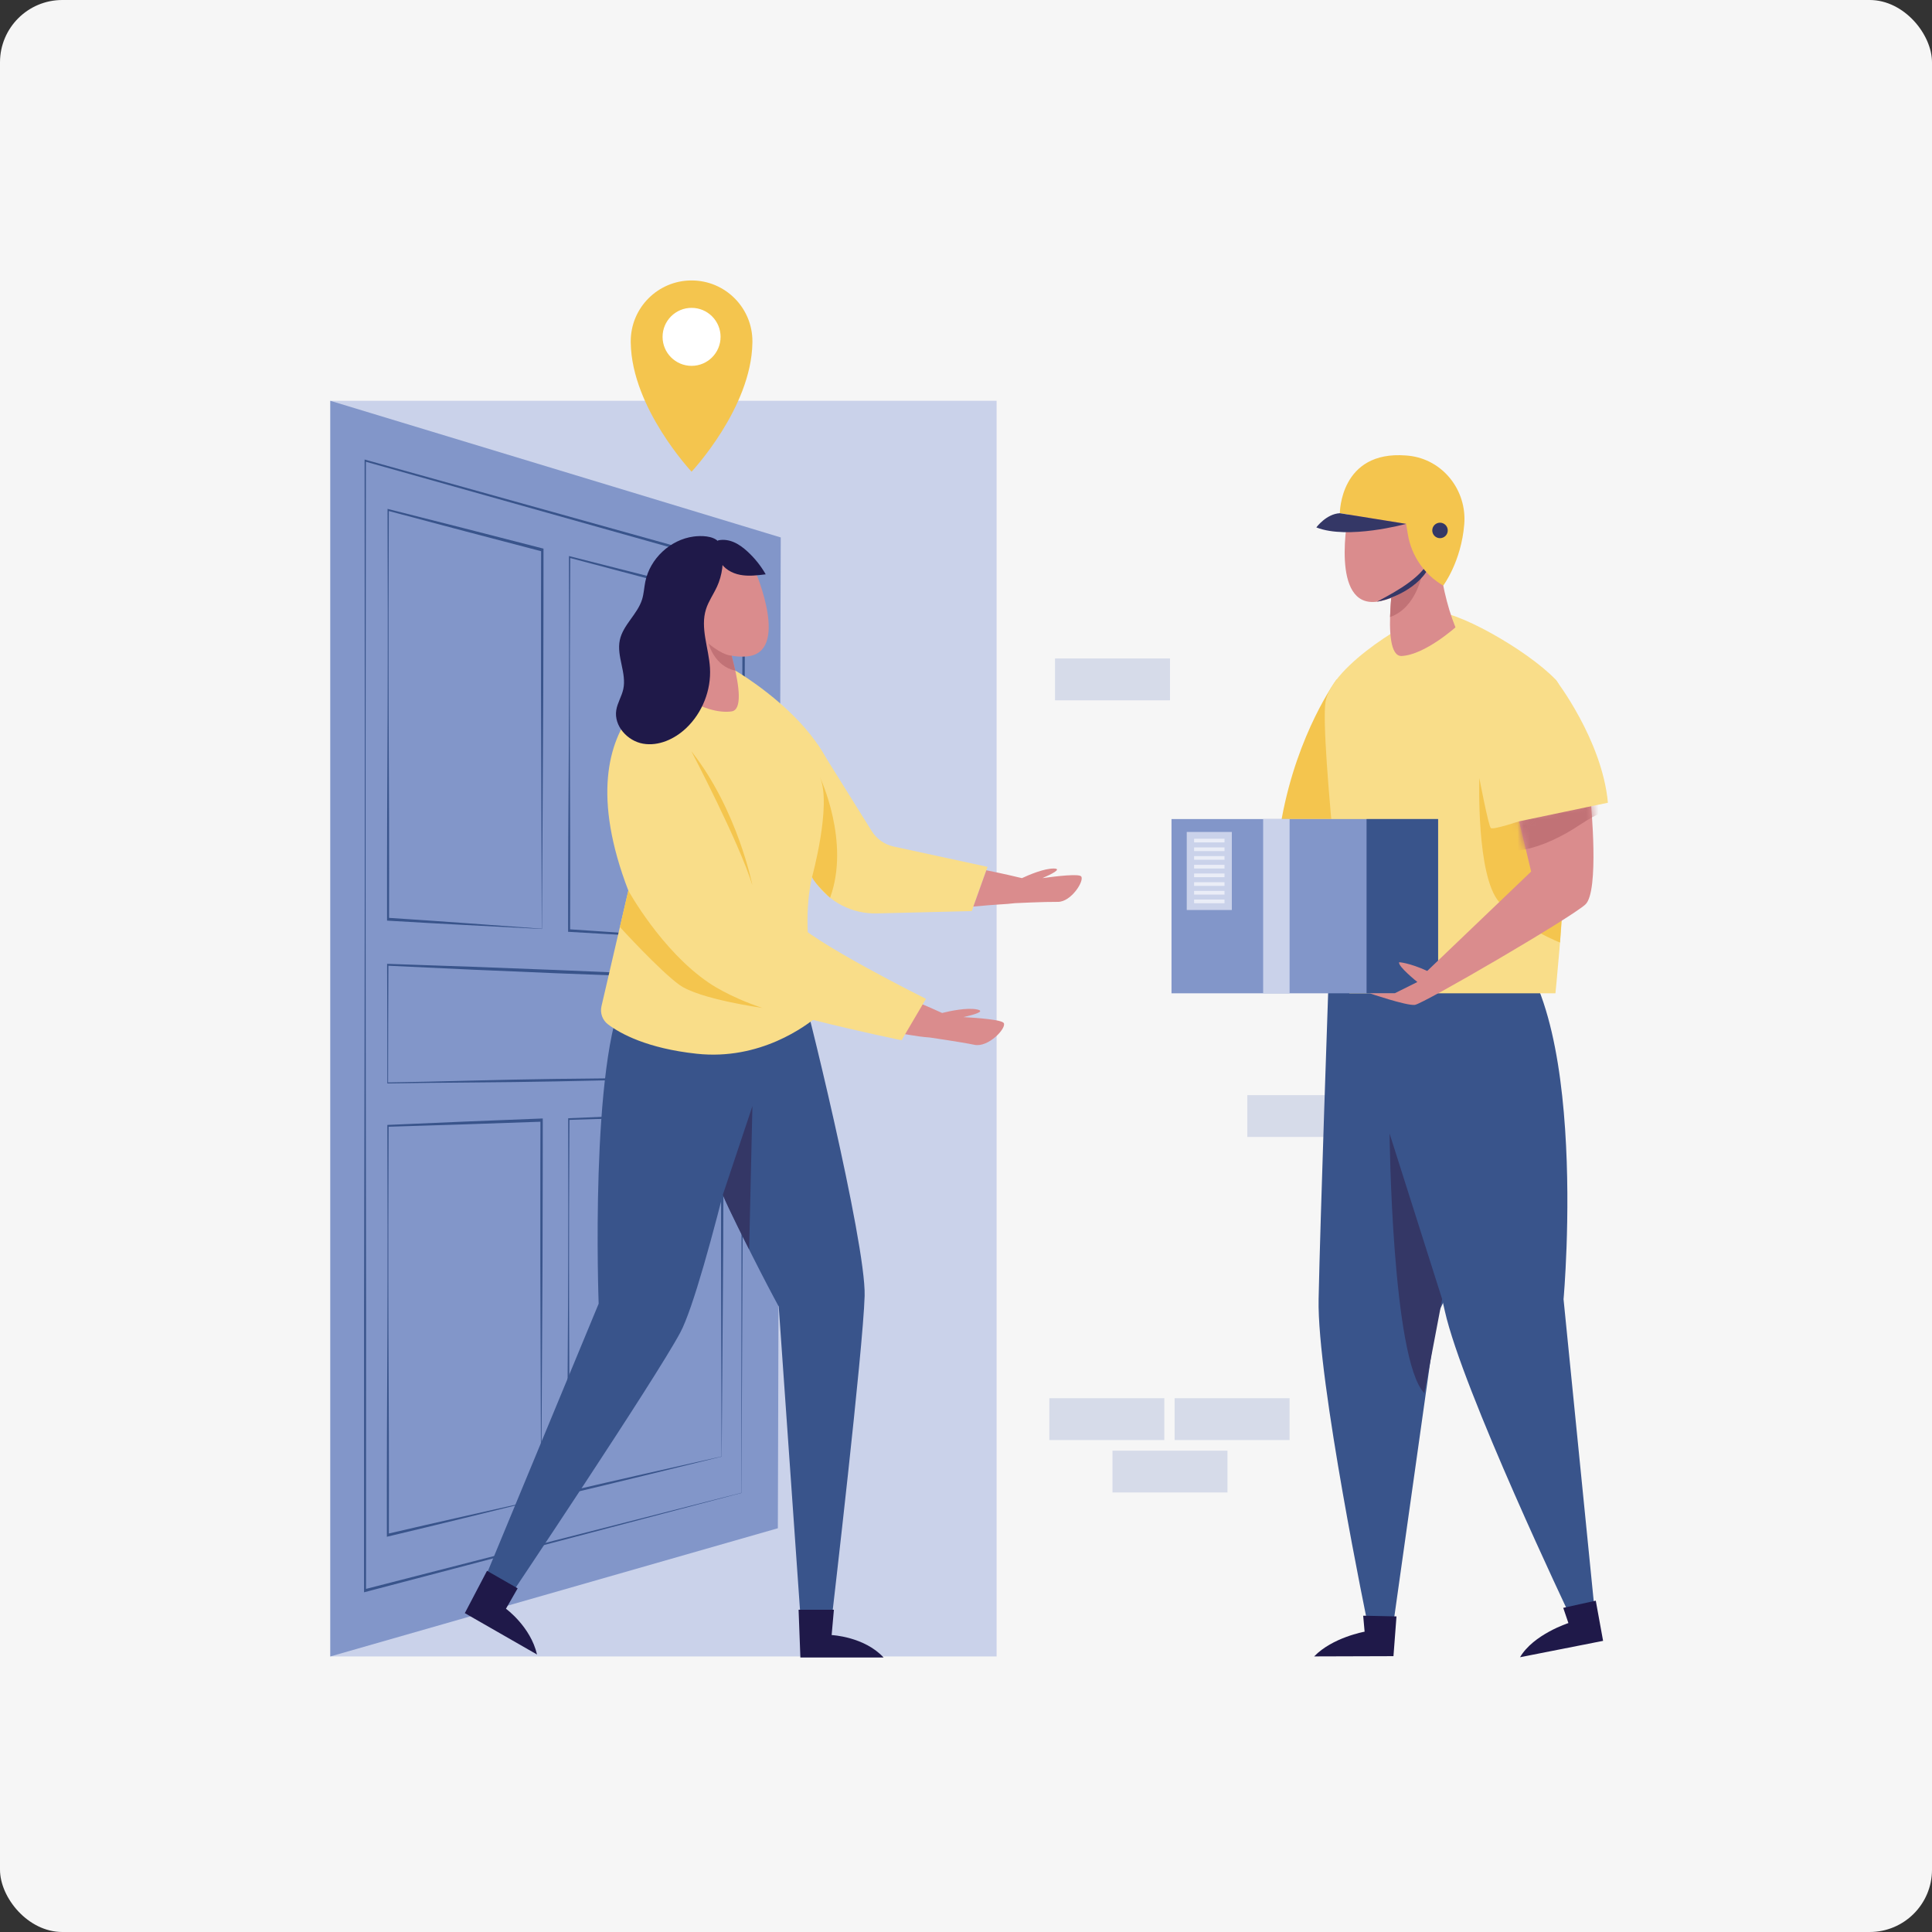
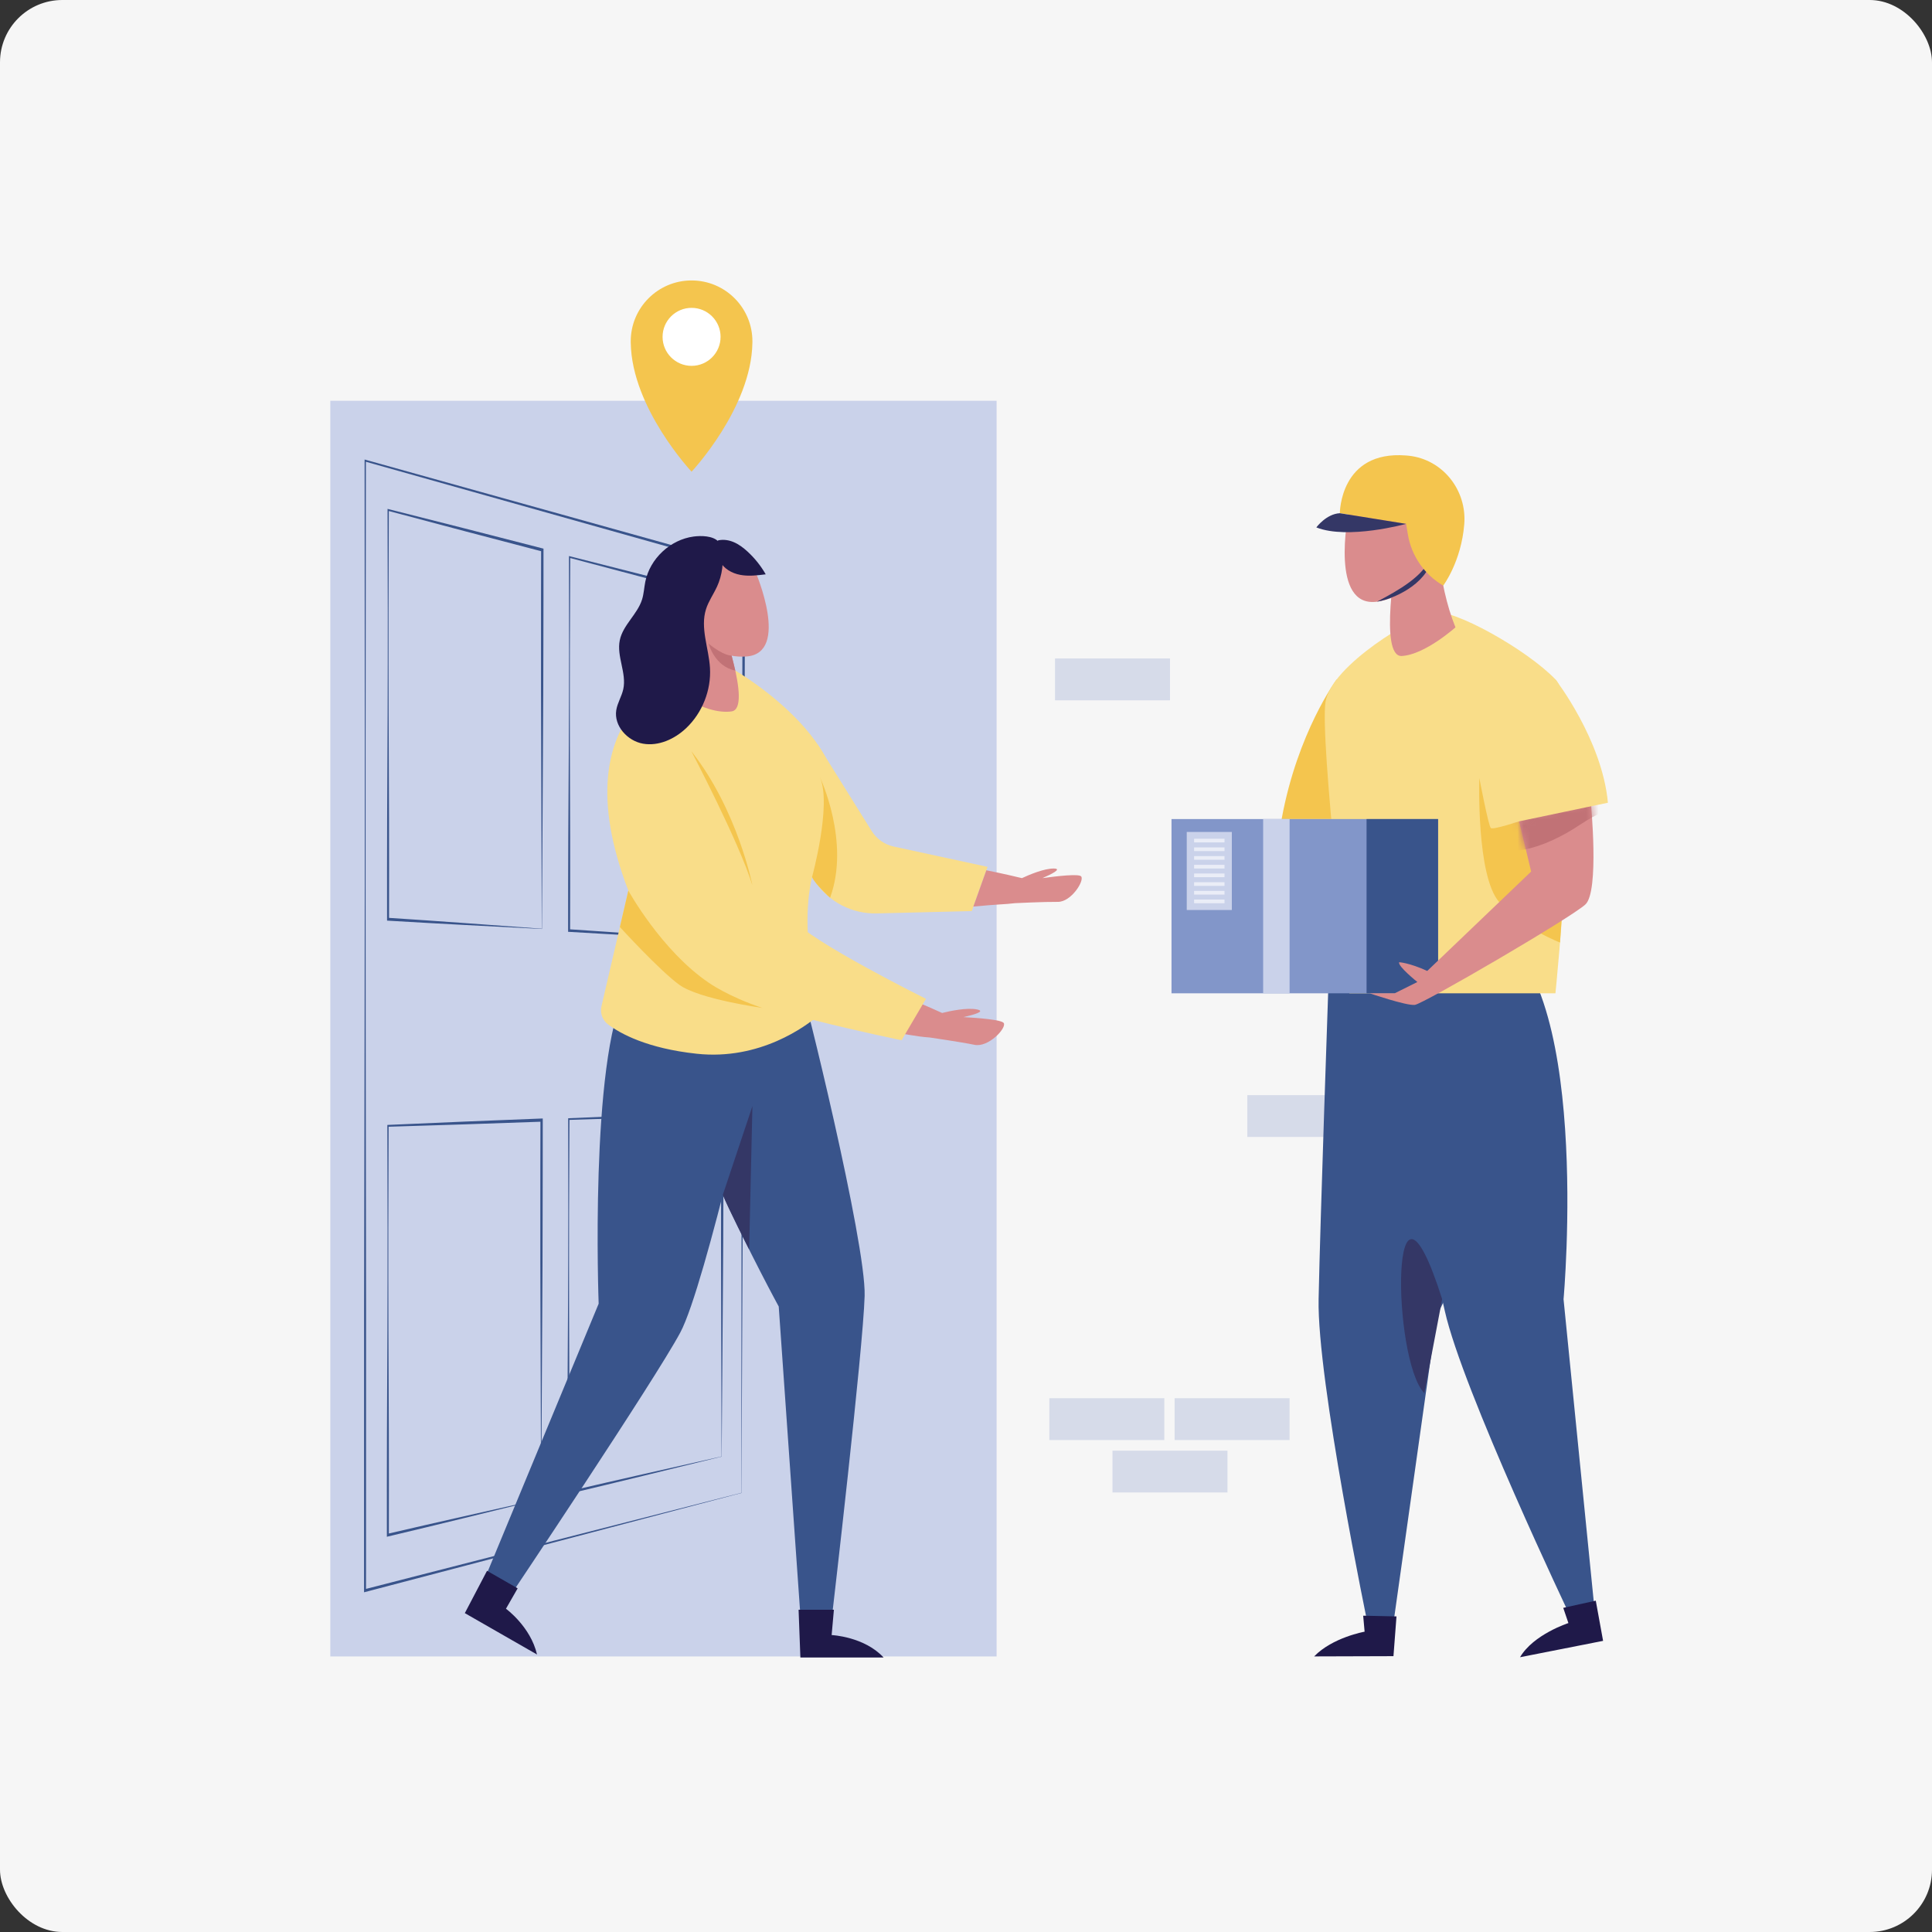
<svg xmlns="http://www.w3.org/2000/svg" width="310" height="310" viewBox="0 0 310 310" fill="none">
  <rect x="0" y="0" width="310" height="310" fill="#333333" stroke="none" />
  <rect width="310" height="310" rx="10" fill="#F6F6F6" />
  <path opacity="0.27" d="M186.825 224.348H168.375V231.062H186.825V224.348Z" fill="#8296C9" />
  <path opacity="0.27" d="M206.924 224.348H188.473V231.062H206.924V224.348Z" fill="#8296C9" />
  <path opacity="0.27" d="M196.955 232.762H178.504V239.476H196.955V232.762Z" fill="#8296C9" />
  <path opacity="0.27" d="M218.589 175.719H200.138V182.433H218.589V175.719Z" fill="#8296C9" />
  <path opacity="0.27" d="M187.732 105.652H169.282V112.367H187.732V105.652Z" fill="#8296C9" />
  <path d="M159.909 64.309H53V265.788H159.909V64.309Z" fill="#CAD2EA" />
-   <path d="M124.811 245.217L53 265.788V64.309L125.274 86.236L124.811 245.217Z" fill="#8296C9" />
  <path d="M86.952 149.057L74.647 148.422L68.46 148.086L62.264 147.728L62.106 147.72V147.49C62.092 142.013 62.111 136.538 62.12 131.064L62.195 114.65L62.214 106.443C62.222 103.707 62.225 100.971 62.22 98.233C62.22 92.759 62.203 87.279 62.184 81.799V81.652L62.286 81.677L74.652 84.81L87.019 87.984L87.207 88.034V88.286C87.216 93.369 87.196 98.447 87.188 103.524L87.168 111.14L87.129 118.742L86.957 149.054L86.952 149.057ZM86.927 149.021L86.83 118.534L86.808 110.935V103.352C86.811 98.297 86.805 93.242 86.824 88.189L87.013 88.492L74.65 85.251L62.286 81.969L62.389 81.849C62.367 87.315 62.347 92.784 62.342 98.255C62.333 100.991 62.336 103.727 62.342 106.462L62.358 114.672L62.422 131.095C62.428 136.566 62.444 142.038 62.425 147.506L62.267 147.268L68.41 147.678L74.561 148.111L86.93 149.018L86.927 149.021Z" fill="#39548B" />
  <path d="M116.002 150.872L103.697 150.225L97.509 149.884L91.314 149.523L91.156 149.515V149.304C91.147 144.305 91.169 139.31 91.183 134.313L91.272 119.334L91.3 111.842C91.311 109.345 91.317 106.848 91.314 104.348C91.319 99.351 91.308 94.352 91.294 89.352V89.219L91.397 89.244L103.763 92.385L116.129 95.564L116.318 95.614V95.844C116.318 100.447 116.296 105.045 116.282 109.642L116.257 116.54L116.21 123.423L116.007 150.875L116.002 150.872ZM115.977 150.839L115.91 123.226L115.896 116.343L115.905 109.476C115.913 104.898 115.91 100.317 115.935 95.745L116.124 96.022L103.76 92.787L91.397 89.513L91.5 89.405C91.472 94.393 91.447 99.382 91.439 104.376C91.427 106.87 91.427 109.37 91.43 111.867L91.439 119.361L91.486 134.349C91.486 139.344 91.497 144.335 91.475 149.326L91.317 149.107L97.459 149.518L103.611 149.948L115.979 150.841L115.977 150.839Z" fill="#39548B" />
  <path d="M86.844 240.541L74.577 243.562L68.409 245.063L62.233 246.545L62.075 246.584V246.354C62.061 240.882 62.078 235.402 62.089 229.925L62.161 213.489L62.181 205.276C62.189 202.538 62.192 199.802 62.186 197.067C62.186 191.592 62.169 186.121 62.15 180.647V180.503L62.25 180.497L74.574 179.964L86.899 179.473L87.088 179.465V179.717C87.096 184.795 87.076 189.878 87.068 194.955L87.049 202.574L87.01 210.185L86.841 240.538L86.844 240.541ZM86.819 240.513L86.721 210.065L86.699 202.477V194.897C86.702 189.842 86.696 184.789 86.716 179.734L86.904 179.981L74.58 180.408L62.255 180.794L62.358 180.644C62.336 186.115 62.316 191.59 62.311 197.061C62.303 199.797 62.305 202.532 62.311 205.268L62.328 213.472L62.391 229.876C62.397 235.344 62.414 240.81 62.394 246.284L62.236 246.093L68.359 244.68L74.491 243.288L86.821 240.516L86.819 240.513Z" fill="#39548B" />
  <path d="M115.797 233.718L103.53 236.729L97.362 238.227L91.186 239.709L91.028 239.748V239.537C91.02 234.542 91.042 229.543 91.056 224.543L91.145 209.541L91.172 202.044C91.184 199.544 91.189 197.047 91.186 194.55C91.192 189.556 91.181 184.559 91.167 179.565V179.432L91.27 179.426L103.594 178.899L115.919 178.411L116.107 178.402V178.633C116.107 183.23 116.085 187.833 116.071 192.433L116.046 199.333L115.999 206.225L115.797 233.716V233.718ZM115.772 233.693L115.705 206.123L115.691 199.25L115.699 192.386C115.708 187.808 115.705 183.233 115.73 178.655L115.919 178.877L103.594 179.307L91.27 179.698L91.372 179.562C91.344 184.556 91.32 189.55 91.311 194.545C91.3 197.042 91.3 199.539 91.303 202.036L91.311 209.524L91.358 224.493C91.358 229.484 91.37 234.473 91.347 239.467L91.189 239.295L97.312 237.88L103.444 236.482L115.774 233.699L115.772 233.693Z" fill="#39548B" />
-   <path d="M115.996 172.891L102.611 173.229L89.16 173.52L82.418 173.626L75.673 173.692L68.937 173.753L62.208 173.845H62.153V173.765L62.142 164.284L62.111 154.801V154.656H62.214L75.665 155.12L89.116 155.636L102.567 156.207L116.018 156.845L116.134 156.851V156.99L116.073 164.969L115.993 172.891H115.996ZM115.971 172.86L115.929 164.892L115.907 156.981L116.023 157.126L102.573 156.673L89.121 156.157L75.671 155.583L62.219 154.953L62.322 154.812L62.286 164.287L62.27 173.765L62.214 173.684L68.928 173.554L75.635 173.39L82.335 173.235L89.035 173.118L102.47 172.965L115.971 172.86Z" fill="#39548B" />
  <path d="M118.976 239.554L88.811 247.511L58.571 255.452L58.413 255.494V255.261L58.421 209.913L58.499 164.566L58.527 141.898L58.532 119.23L58.502 73.883V73.731L58.607 73.761L119.353 90.694L119.545 90.747V90.977L119.448 128.15L119.312 165.313L118.973 239.557L118.976 239.554ZM118.948 239.529L119.001 165.152L119.059 128.003L119.159 90.866L119.35 91.149L58.605 74.063L58.71 73.941L58.663 119.247V141.907L58.679 164.566L58.74 209.872L58.732 255.177L58.574 254.986L88.725 247.25L118.951 239.532L118.948 239.529Z" fill="#39548B" />
  <path d="M213.179 157.245C213.179 157.245 211.844 195.509 211.578 208.46C211.311 221.415 219.527 260.949 219.527 260.949L221.73 261.376L223.655 259.923L230.528 211.149C230.528 211.149 252.191 168.684 237.148 157.872L213.176 157.242L213.179 157.245Z" fill="#39548B" />
  <path d="M224.074 259.363L218.73 259.246L218.958 261.813C218.958 261.813 213.814 262.725 210.862 265.78L223.589 265.741L224.074 259.363Z" fill="#1F1949" />
  <path d="M220.013 162.771C220.013 162.771 229.016 197.702 231.829 210.352C234.646 222.998 252.009 259.455 252.009 259.455L254.251 259.35L255.777 257.483L250.88 208.47C250.88 208.47 255.671 155.585 238.494 148.648L220.013 162.774V162.771Z" fill="#39548B" />
  <path d="M256.049 256.836L250.83 257.99L251.659 260.429C251.659 260.429 246.041 262.244 243.899 265.911L257.225 263.284L256.051 256.836H256.049Z" fill="#1F1949" />
-   <path d="M231.402 208.459C231.402 208.459 224.474 186.629 222.964 181.879C222.964 181.879 223.322 218.145 228.538 223.541L231.402 208.459Z" fill="#343766" />
+   <path d="M231.402 208.459C222.964 181.879 223.322 218.145 228.538 223.541L231.402 208.459Z" fill="#343766" />
  <path d="M214.484 109.004C214.484 109.004 208.203 117.458 205.645 131.422H219.867L214.484 109.004Z" fill="#F4C54E" />
  <path d="M249.578 159.38C249.578 159.38 254.253 113.858 249.578 109.008C244.902 104.158 233.161 97.632 230.045 98.257C226.929 98.881 213.622 106.708 212.687 112.629C211.752 118.55 216.51 159.382 216.51 159.382H249.58L249.578 159.38Z" fill="#F9DD89" />
  <path d="M243.751 131.787C243.751 131.787 239.597 133.18 239.214 132.863C238.832 132.544 237.369 124.848 237.369 124.848C237.369 124.848 236.848 140.56 240.56 144.747C244.27 148.933 250.315 151.234 250.315 151.234C250.315 151.234 251.653 132.014 251.22 130.222L243.754 131.787H243.751Z" fill="#F4C54E" />
  <path d="M216.334 82.556C216.334 82.556 213.362 97.561 220.937 96.543C228.511 95.525 232.437 86.418 229.396 81.086C226.356 75.753 217.666 72.679 216.334 82.556Z" fill="#DA8C8D" />
  <path d="M230.376 84.051C230.376 84.051 230.609 93.484 233.536 100.659C233.536 100.659 228.645 105.051 224.924 105.257C221.206 105.462 224.111 89.125 224.111 89.125L230.376 84.051Z" fill="#DA8C8D" />
-   <path d="M223.224 95.964C223.224 95.964 225.616 95.157 228.191 92.027C228.191 92.027 227.314 97.501 223.047 99.008C223.047 99.008 223.144 96.841 223.227 95.962L223.224 95.964Z" fill="#C17276" />
  <path d="M214.989 82.343L225.618 84.055L225.904 85.767C226.481 89.207 228.559 92.212 231.575 93.963C231.575 93.963 234.466 90.131 234.949 84.113C235.387 78.656 231.506 73.72 226.059 73.126C225.912 73.109 225.765 73.096 225.615 73.085C214.986 72.247 214.986 82.341 214.986 82.341L214.989 82.343Z" fill="#F4C54E" />
  <path d="M225.615 84.059C225.615 84.059 216.271 86.634 211.213 84.626C211.213 84.626 212.811 82.453 214.986 82.348L225.615 84.059Z" fill="#343766" />
-   <path d="M232.3 85.11C232.3 85.796 231.742 86.353 231.057 86.353C230.371 86.353 229.814 85.796 229.814 85.11C229.814 84.425 230.371 83.867 231.057 83.867C231.742 83.867 232.3 84.425 232.3 85.11Z" fill="#343766" />
  <path d="M228.845 91.779L228.823 91.812C228.529 92.256 228.182 92.661 227.808 93.036C227.433 93.411 227.033 93.755 226.609 94.065C225.765 94.692 224.85 95.206 223.901 95.625C222.949 96.035 221.962 96.377 220.938 96.549C221.851 96.063 222.747 95.583 223.618 95.07C224.489 94.559 225.338 94.021 226.134 93.427C226.537 93.133 226.92 92.817 227.286 92.487C227.475 92.326 227.644 92.148 227.824 91.979C227.991 91.799 228.165 91.624 228.321 91.432C228.357 91.391 228.396 91.346 228.432 91.305L228.842 91.776L228.845 91.779Z" fill="#343766" />
  <path d="M230.747 131.422H187.975V159.381H230.747V131.422Z" fill="#8296C9" />
  <path d="M230.748 131.422H219.272V159.381H230.748V131.422Z" fill="#39548B" />
  <path d="M255.259 128.797C255.259 128.797 256.649 143.014 254.39 145.12C252.132 147.228 228.368 161.09 227.011 161.242C225.657 161.392 219.767 159.381 219.767 159.381H223.784L227.422 157.569C227.422 157.569 224.247 155.027 224.5 154.395C224.5 154.395 226.087 154.459 229.009 155.793L245.681 139.845L243.664 131.424L255.259 128.8V128.797Z" fill="#DA8C8D" />
  <mask id="mask0_428_184" style="mask-type:alpha" maskUnits="userSpaceOnUse" x="219" y="128" width="37" height="34">
    <path d="M255.259 128.801C255.259 128.801 256.649 143.018 254.391 145.123C252.132 147.232 228.368 161.094 227.011 161.246C225.657 161.396 219.767 159.385 219.767 159.385H223.785L227.422 157.573C227.422 157.573 224.248 155.031 224.5 154.399C224.5 154.399 226.088 154.463 229.009 155.797L245.681 139.849L243.664 131.428L255.259 128.804V128.801Z" fill="#DA8C8D" />
  </mask>
  <g mask="url(#mask0_428_184)">
    <path d="M241.439 136.62C240.898 136.612 240.298 136.548 239.932 136.151C239.741 135.946 239.638 135.674 239.563 135.405C238.856 132.936 240.032 130.208 241.946 128.494C243.864 126.782 246.394 125.927 248.908 125.392C250.958 124.956 253.189 124.726 255.064 125.658C256.33 126.288 257.356 127.639 257.473 129.071C257.573 130.322 256.427 130.61 255.525 131.107C254.091 131.895 252.767 132.886 251.333 133.682C249.887 134.487 248.386 135.2 246.816 135.724C245.084 136.304 243.27 136.645 241.439 136.62Z" fill="#C17276" />
  </g>
  <path d="M249.576 109.014C249.576 109.014 257.062 118.658 258 128.802L240.32 132.506C240.32 132.506 233.309 108.583 249.579 109.014H249.576Z" fill="#F9DD89" />
  <path d="M206.923 131.422H202.68V159.381H206.923V131.422Z" fill="#CAD2EA" />
  <path d="M197.655 133.492H190.422V146.014H197.655V133.492Z" fill="#CAD2EA" />
  <path d="M196.48 134.578H191.599V135.169H196.48V134.578Z" fill="#EAEDF7" />
  <path d="M196.48 135.973H191.599V136.564H196.48V135.973Z" fill="#EAEDF7" />
  <path d="M196.48 137.363H191.599V137.954H196.48V137.363Z" fill="#EAEDF7" />
  <path d="M196.48 138.766H191.599V139.357H196.48V138.766Z" fill="#EAEDF7" />
  <path d="M196.48 140.16H191.599V140.751H196.48V140.16Z" fill="#EAEDF7" />
  <path d="M196.48 141.555H191.599V142.146H196.48V141.555Z" fill="#EAEDF7" />
  <path d="M196.48 142.949H191.599V143.54H196.48V142.949Z" fill="#EAEDF7" />
  <path d="M196.48 144.336H191.599V144.927H196.48V144.336Z" fill="#EAEDF7" />
  <path d="M120.725 55.03C120.725 54.941 120.728 54.85 120.728 54.761C120.728 49.37 116.358 45 110.967 45C105.576 45 101.206 49.37 101.206 54.761C101.206 54.852 101.206 54.941 101.209 55.03C101.372 65.479 110.967 75.684 110.967 75.684C110.967 75.684 120.561 65.479 120.725 55.03Z" fill="#F4C54E" />
  <path d="M110.967 58.704C113.536 58.704 115.62 56.621 115.62 54.051C115.62 51.482 113.536 49.398 110.967 49.398C108.397 49.398 106.314 51.482 106.314 54.051C106.314 56.621 108.397 58.704 110.967 58.704Z" fill="white" />
  <path d="M128.395 157.766C128.875 158.523 138.975 199.387 138.736 207.932C138.495 216.478 133.567 258.765 133.567 258.765H128.395L124.952 209.641C124.952 209.641 106.141 175.209 106.463 162.826C106.782 150.444 128.398 157.768 128.398 157.768L128.395 157.766Z" fill="#39548B" />
  <path d="M122.3 164.305C122.392 165.198 113.188 206.27 109.157 213.811C105.126 221.35 81.503 256.608 81.503 256.608L77.211 254.68L96.058 209.186C96.058 209.186 94.596 169.979 100.412 159.042C106.224 148.104 122.297 164.308 122.297 164.308L122.3 164.305Z" fill="#39548B" />
  <path d="M115.979 191.723L120.729 177.484L120.207 200.488C120.207 200.488 116.747 193.704 115.979 191.721V191.723Z" fill="#343766" />
  <path d="M128.137 258.292H133.803L133.442 262.354C133.442 262.354 138.664 262.59 141.777 265.955H128.426L128.137 258.289V258.292Z" fill="#1F1949" />
  <path d="M78.143 252.043L83.06 254.859L81.184 258.13C81.184 258.13 85.141 261.005 86.167 265.475L74.584 258.835L78.146 252.043H78.143Z" fill="#1F1949" />
  <path d="M131.203 119.449L139.874 133.355C140.665 134.623 141.935 135.517 143.395 135.833L158.463 139.093L155.925 146.187L140.687 146.562C136.761 146.659 133.054 144.761 130.837 141.521L125.28 133.397C125.28 133.397 127.585 119.452 131.206 119.452L131.203 119.449Z" fill="#F9DD89" />
  <path d="M117.983 107.594C117.983 107.594 140.79 120.798 132.622 134.701C126.95 144.354 130.729 158.523 131.706 161.747C131.834 162.172 131.7 162.627 131.362 162.915C129.339 164.636 121.953 170.174 111.796 169.08C103.852 168.226 99.56 165.868 97.568 164.372C96.669 163.698 96.256 162.557 96.508 161.462L101.486 140.048C101.486 140.048 99.785 112.821 109.987 108.224L117.983 107.594Z" fill="#F9DD89" />
  <path d="M110.93 107.597C110.93 107.597 89.316 112.96 100.822 142.905L109.989 134.909L110.93 107.594V107.597Z" fill="#F9DD89" />
  <path d="M130.296 140.735C130.296 140.735 133.493 129.11 131.562 124.695C131.562 124.695 136.481 135.075 133.19 144.051C133.19 144.051 130.785 141.875 130.296 140.735Z" fill="#F4C54E" />
  <path d="M156.18 145.462C160.538 145.051 161.055 145.137 162.85 144.918C162.85 144.918 167.575 144.685 169.733 144.71C171.892 144.735 174.051 141.281 173.471 140.618C173.085 140.176 169.586 140.579 167.272 140.898C168.685 140.282 170.463 139.397 169.142 139.361C167.544 139.316 164.997 140.423 163.976 140.901C160.649 140.104 159.301 139.86 158.263 139.641L156.18 145.462Z" fill="#DA8C8D" />
  <path d="M161.063 164.16C160.753 163.625 157.046 163.336 154.585 163.2C156.172 162.845 158.192 162.29 156.832 161.985C155.187 161.616 152.324 162.249 151.169 162.537C145.251 159.843 147.019 161.003 144.222 159.449L140.784 165.295C145.623 165.914 146.686 166.294 149.194 166.474C149.194 166.474 154.135 167.187 156.366 167.648C158.597 168.109 161.529 164.968 161.063 164.16Z" fill="#DA8C8D" />
  <path d="M112.842 128.328C112.842 128.328 124.903 144.218 127.297 147.55C129.691 150.882 148.575 160.269 148.575 160.269L144.668 166.911C144.668 166.911 116.893 161.254 113.691 157.658C110.492 154.062 100.82 142.897 100.82 142.897L112.839 128.331L112.842 128.328Z" fill="#F9DD89" />
  <path d="M100.823 142.902C100.823 142.902 106.094 152.494 113.694 157.663C113.694 157.663 116.751 159.866 122.303 161.722C122.303 161.722 112.196 160.329 109.005 158.021C105.814 155.712 99.466 148.746 99.466 148.746L100.823 142.902Z" fill="#F4C54E" />
  <path d="M110.93 120.535C110.93 120.535 118.638 135.221 120.727 142.057C120.727 142.057 118.352 129.935 110.93 120.535Z" fill="#F4C54E" />
  <path d="M121.226 91.758C121.226 91.758 126.836 104.774 119.797 105.332C112.761 105.892 107.439 98.409 109.145 92.979C110.852 87.552 118.099 83.063 121.226 91.756V91.758Z" fill="#DA8C8D" />
  <path d="M108.844 95.863C108.844 95.863 110.22 103.119 109.479 109.783C109.357 110.882 110.092 111.698 110.944 112.4C112.167 113.404 115.233 114.489 117.409 114.145C120.807 113.604 115.489 99.24 115.489 99.24L108.844 95.866V95.863Z" fill="#DA8C8D" />
  <path d="M117.397 105.201C117.397 105.201 116.115 105.267 113.693 103.27C113.693 103.27 114.642 106.94 117.983 107.598C117.983 107.598 117.436 105.325 117.397 105.201Z" fill="#C17276" />
  <path d="M115.504 90.012C116.106 91.241 117.43 91.988 118.776 92.24C120.121 92.493 121.506 92.323 122.862 92.154C122.086 90.792 121.095 89.555 119.938 88.495C119.275 87.887 118.545 87.332 117.716 86.983C116.978 86.672 116.145 86.53 115.352 86.683C115.171 86.719 115.135 86.749 115.122 86.927C115.105 87.13 115.097 87.332 115.091 87.535C115.08 87.934 115.088 88.337 115.138 88.733C115.196 89.174 115.307 89.607 115.504 90.007V90.012Z" fill="#1F1949" />
  <path d="M115.022 94.181C114.47 95.379 113.688 96.472 113.288 97.729C112.32 100.759 113.727 103.983 113.918 107.157C114.134 110.734 112.694 114.377 110.092 116.84C108.244 118.588 105.675 119.765 103.172 119.326C100.667 118.885 98.48 116.457 98.883 113.947C99.071 112.776 99.757 111.738 100.009 110.578C100.572 107.998 98.913 105.323 99.446 102.737C99.948 100.287 102.268 98.584 103.02 96.201C103.311 95.277 103.35 94.294 103.541 93.343C104.285 89.639 107.553 86.584 111.299 86.09C112.47 85.935 114.401 85.943 115.289 86.914C115.658 87.319 115.794 87.88 115.871 88.407C116.007 89.314 116.002 90.246 115.888 91.156C115.758 92.2 115.469 93.224 115.028 94.181H115.022Z" fill="#1F1949" />
</svg>